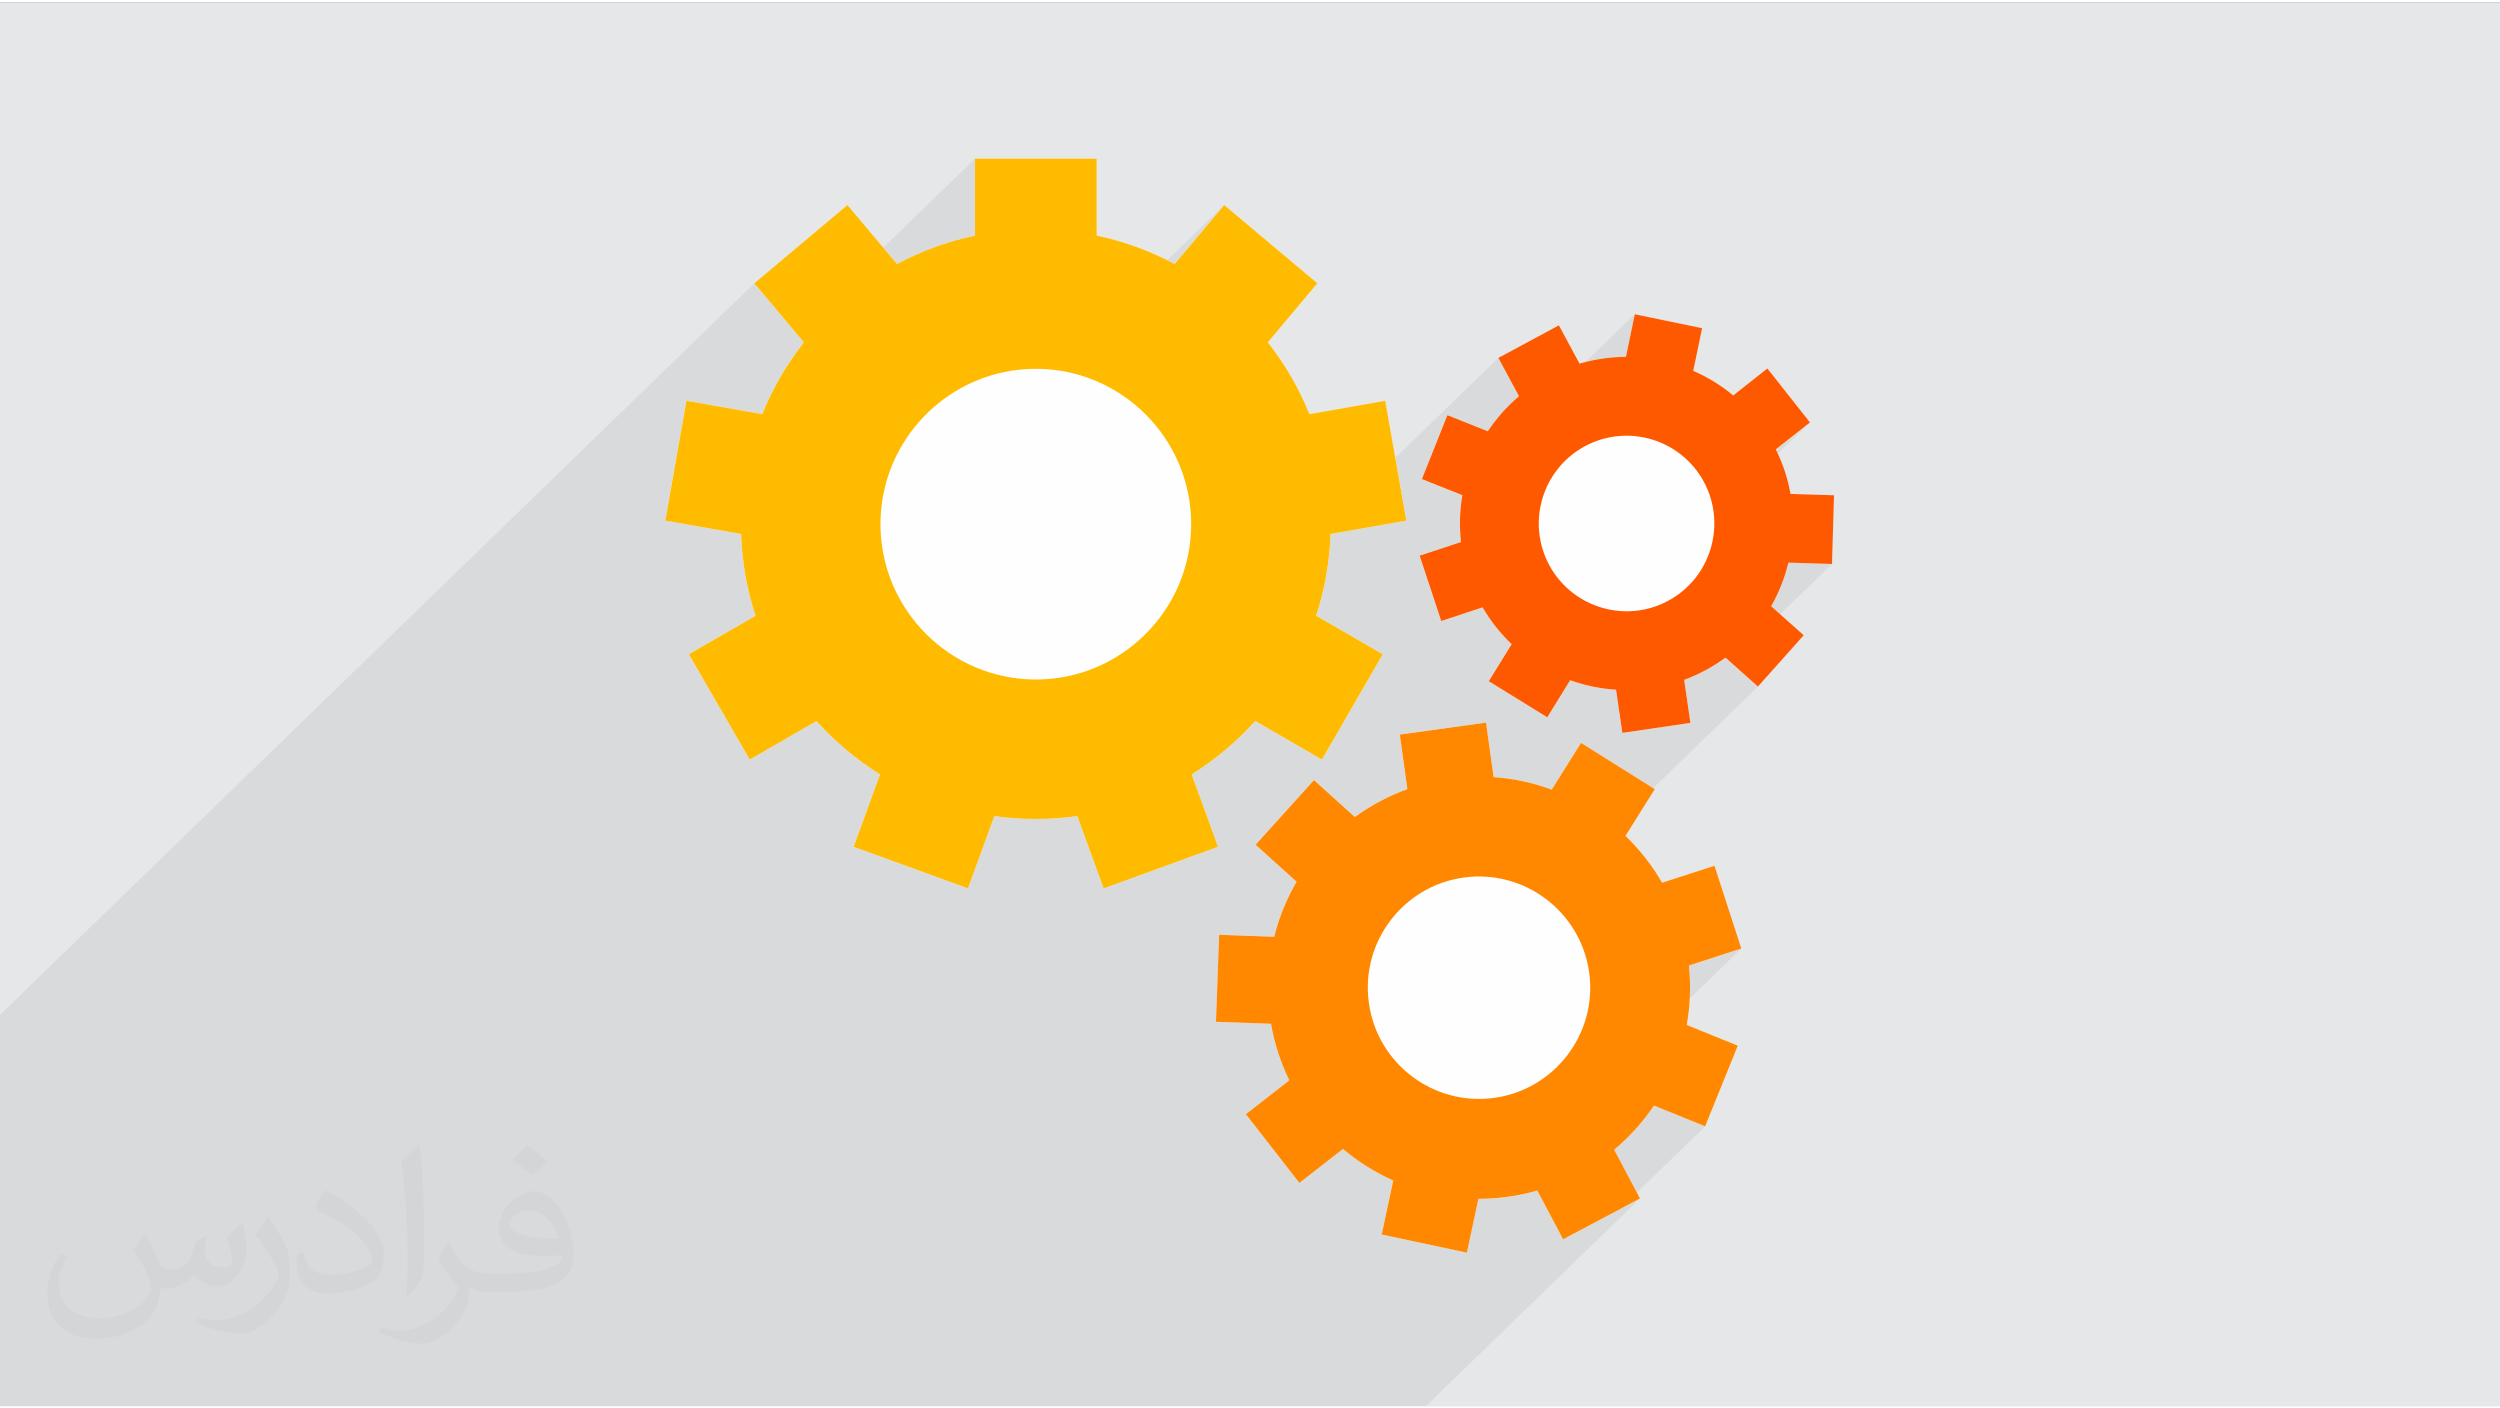
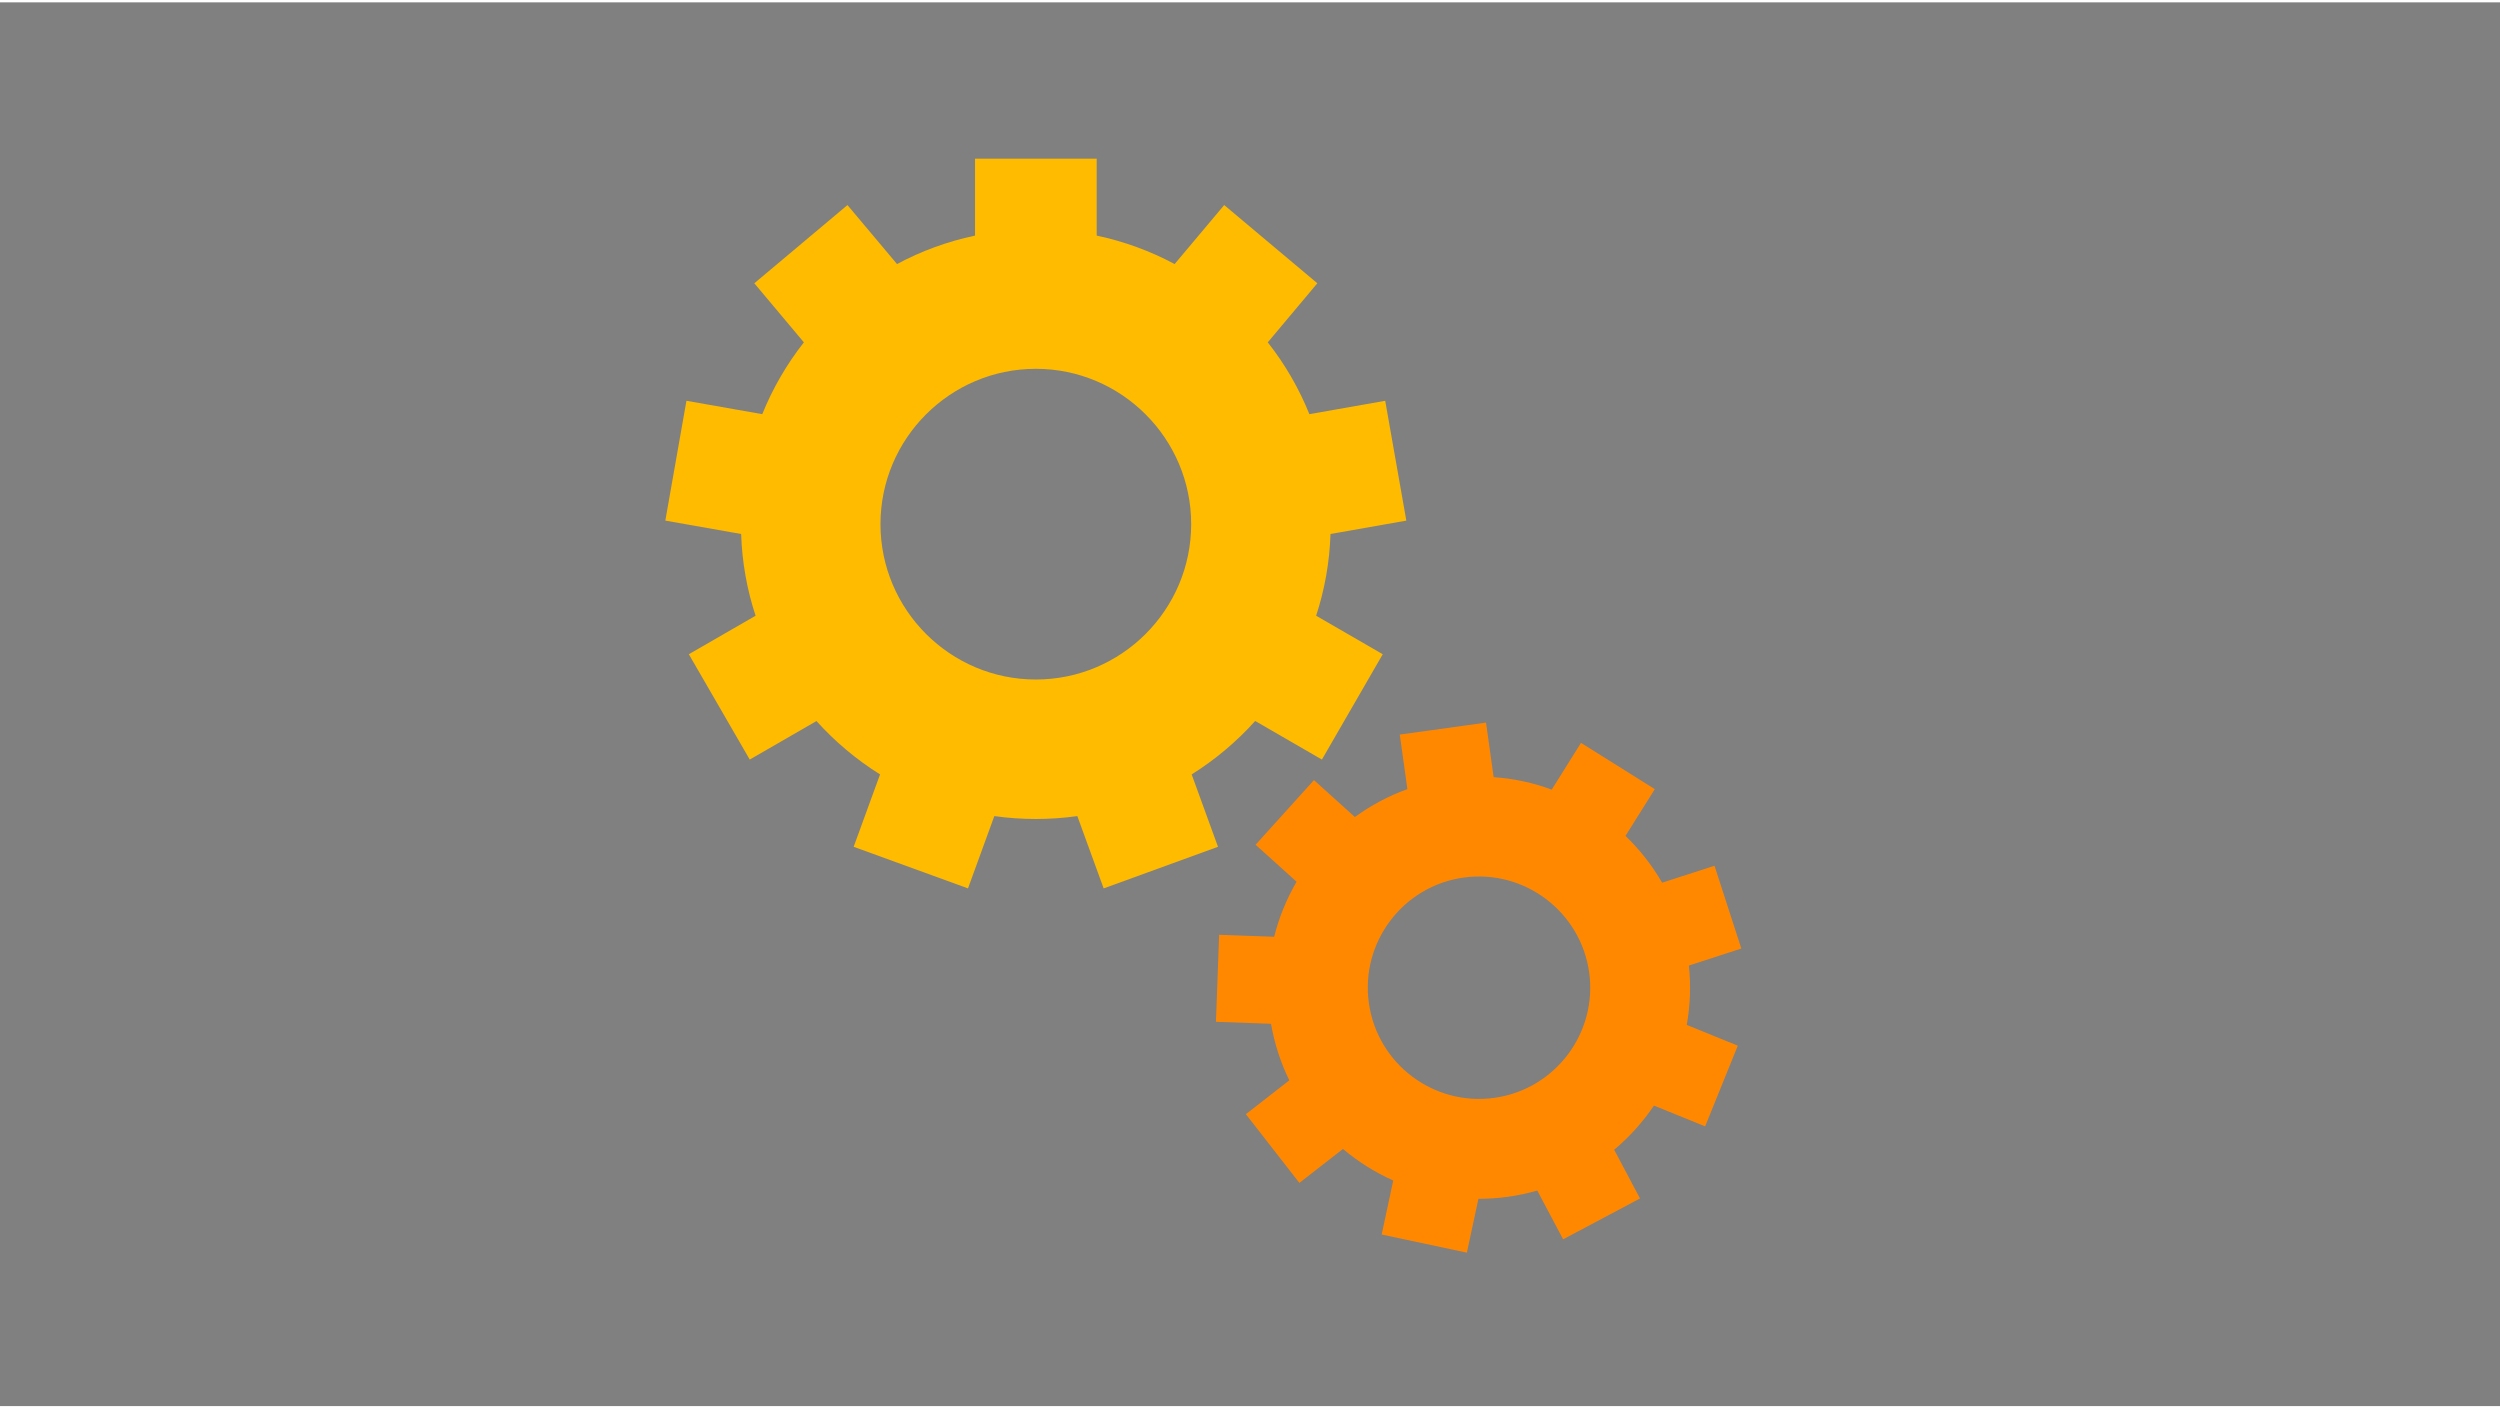
<svg xmlns="http://www.w3.org/2000/svg" xml:space="preserve" width="355px" height="200px" version="1.0" shape-rendering="geometricPrecision" text-rendering="geometricPrecision" image-rendering="optimizeQuality" fill-rule="evenodd" clip-rule="evenodd" viewBox="0 0 35509 19938">
  <rect x="0" y="0" width="35509" height="19938" fill="#808080" stroke="none" />
  <g id="Layer_x0020_1">
    <g id="_2962511003360">
-       <path fill="#E6E7E8" d="M0 0l35509 0 0 19937 -35509 0 0 -19937z" />
-       <path fill="#373435" fill-opacity="0.078" d="M26021 7977l-736 714 334 298 -650 729 -5290 5130 56 84 97 118 107 108 116 98 126 85 133 73 140 61 145 47 152 32 155 18 158 2 161 -14 159 -30 152 -46 144 -59 136 -73 128 -85 118 -96 -2409 2336 320 68 4015 -3894 745 -242 -3663 3554 33 -1 53 -2 53 -3 53 -4 53 -5 53 -6 53 -7 53 -8 53 -9 52 -9 52 -11 51 -11 52 -13 50 -13 51 -14 140 264 1517 -1471 727 295 -1215 1178 290 -154 -3040 2948 -131 0 -364 0 -574 0 -11 0 -82 0 -413 0 -90 0 -233 0 -322 0 -71 0 -426 0 -390 0 -34 0 -401 0 -226 0 -1176 0 -122 0 -756 0 -102 0 -325 0 -316 0 -142 0 -4 0 -2 0 -92 0 -5 0 -22 0 -136 0 -101 0 -134 0 -39 0 -268 0 -32 0 -98 0 -150 0 -9 0 -380 0 -106 0 -68 0 -11 0 -217 0 -30 0 -340 0 -78 0 -12 0 -257 0 -219 0 -206 0 -117 0 -101 0 -265 0 -140 0 -90 0 -128 0 -76 0 -118 0 -136 0 -51 0 -199 0 -136 0 -84 0 -259 0 -240 0 -4 0 -289 0 -288 0 -14 0 -66 0 -19 0 -36 0 -243 0 -201 0 -62 0 -49 0 -112 0 -151 0 -71 0 -8 0 -157 0 -306 0 -146 0 -42 0 -80 0 -115 0 -449 0 -518 0 -11 0 -881 0 0 0 -1643 0 -161 0 -2269 0 0 -38 0 -156 0 -202 0 -420 0 -372 0 -140 0 -188 0 -1093 0 -583 0 -395 0 -275 0 -423 0 -537 0 -561 0 -173 10714 -10391 1323 -1111 508 605 1304 -1264 1728 0 0 1093 146 34 144 38 142 44 140 48 137 53 135 58 133 63 25 12 809 -784 1323 1111 -704 839 89 117 85 120 80 124 77 126 72 129 67 132 63 135 58 137 1077 -190 143 811 1464 -1420 860 -463 293 544 81 -22 5 -2 699 -677 956 198 -126 606 76 34 74 37 74 40 71 43 71 45 69 47 67 50 66 53 485 -383 605 766 -457 443 8 17 34 78 31 79 27 79 25 79 22 80 18 81 16 80 618 19 -29 976z" />
      <g>
-         <path fill="#FEFEFE" d="M16926 10966c335,-210 639,-466 902,-759l948 548 864 -1496 -946 -547c120,-367 191,-757 204,-1161l1077 -190 -300 -1702 -1077 190c-149,-369 -348,-712 -591,-1020l704 -839 -1323 -1111 -704 838c-343,-184 -715,-321 -1107,-404l0 -1093 -1728 0 0 1093c-393,83 -765,220 -1108,404l-704 -838 -1323 1111 704 839c-242,308 -442,651 -591,1020l-1077 -190 -300 1702 1077 190c13,404 84,794 205,1161l-948 547 865 1496 948 -547c263,292 567,548 903,758l-375 1028 1624 591 374 -1027c193,27 389,41 590,41 200,0 397,-14 589,-41l374 1027 1624 -591 -374 -1028zm7426 1297l-744 241c-142,-247 -318,-470 -520,-665l416 -664 -1048 -657 -416 664c-262,-97 -539,-158 -825,-177l-108 -775 -1225 170 108 775c-270,97 -520,232 -746,396l-581 -524 -829 918 582 525c-141,243 -249,506 -318,782l-782 -28 -45 1236 782 28c50,285 138,555 260,803l-617 481 760 976 619 -482c215,181 456,333 714,448l-164 767 1210 258 164 -765c139,0 280,-9 422,-29 142,-20 280,-50 414,-88l367 692 1092 -580 -367 -692c217,-182 407,-393 565,-627l727 295 464 -1146 -725 -295c49,-272 61,-555 30,-843l745 -242 -381 -1176zm1669 -4286l29 -976 -618 -19c-38,-215 -107,-428 -209,-633l485 -383 -605 -766 -485 383c-173,-144 -364,-261 -568,-349l126 -606 -956 -198 -126 605c-220,1 -442,32 -659,96l-293 -544 -860 463 293 544c-173,146 -321,315 -443,498l-574 -229 -362 908 575 229c-38,218 -45,442 -20,665l-587 194 307 928 587 -194c115,197 254,372 413,523l-325 526 831 513 325 -527c210,75 429,121 652,135l89 613 967 -142 -89 -611c103,-38 205,-84 304,-137 100,-54 194,-114 283,-179l461 411 650 -729 -462 -412c110,-194 193,-403 245,-619l619 19z" />
        <g>
          <path fill="#FFBB00" d="M16926 10966c335,-210 639,-466 902,-759l948 548 864 -1496 -946 -547c120,-367 191,-757 204,-1161l1077 -190 -300 -1702 -1077 190c-149,-369 -348,-712 -591,-1020l704 -839 -1323 -1111 -704 838c-343,-184 -715,-321 -1107,-404l0 -1093 -1728 0 0 1093c-393,83 -765,220 -1108,404l-704 -838 -1323 1111 704 839c-242,308 -442,651 -591,1020l-1077 -190 -300 1702 1077 190c13,404 84,794 205,1161l-948 547 865 1496 948 -547c263,292 567,548 903,758l-375 1028 1624 591 374 -1027c193,27 389,41 590,41 200,0 397,-14 589,-41l374 1027 1624 -591 -374 -1028zm-2213 -1348c-1217,0 -2207,-990 -2207,-2207 0,-1216 990,-2206 2207,-2206 1216,0 2206,990 2206,2206 0,1217 -990,2207 -2206,2207z" />
          <path fill="#FF8800" d="M24352 12263l-744 241c-142,-247 -318,-470 -520,-665l416 -664 -1048 -657 -416 664c-262,-97 -539,-158 -825,-177l-108 -775 -1225 170 108 775c-270,97 -520,232 -746,396l-581 -524 -829 918 582 525c-141,243 -249,506 -318,782l-782 -28 -45 1236 782 28c50,285 138,555 260,803l-617 481 760 976 619 -482c215,181 456,333 714,448l-164 767 1210 258 164 -765c139,0 280,-9 422,-29 142,-20 280,-50 414,-88l367 692 1092 -580 -367 -692c217,-182 407,-393 565,-627l727 295 464 -1146 -725 -295c49,-272 61,-555 30,-843l745 -242 -381 -1176zm-3127 3297c-863,120 -1662,-484 -1782,-1347 -121,-862 483,-1662 1346,-1782 863,-120 1662,484 1783,1347 120,862 -484,1662 -1347,1782z" />
-           <path fill="#FF5900" d="M26021 7977l29 -976 -618 -19c-38,-215 -107,-428 -209,-633l485 -383 -605 -766 -485 383c-173,-144 -364,-261 -568,-349l126 -606 -956 -198 -126 605c-220,1 -442,32 -659,96l-293 -544 -860 463 293 544c-173,146 -321,315 -443,498l-574 -229 -362 908 575 229c-38,218 -45,442 -20,665l-587 194 307 928 587 -194c115,197 254,372 413,523l-325 526 831 513 325 -527c210,75 429,121 652,135l89 613 967 -142 -89 -611c103,-38 205,-84 304,-137 100,-54 194,-114 283,-179l461 411 650 -729 -462 -412c110,-194 193,-403 245,-619l619 19zm-2327 523c-605,326 -1363,98 -1689,-507 -326,-605 -99,-1363 507,-1689 605,-326 1363,-99 1689,506 326,606 99,1364 -507,1690z" />
        </g>
      </g>
-       <path fill="#373435" fill-opacity="0.031" d="M2068 17507c68,103 111,202 155,311 31,64 48,183 199,183 43,0 106,-14 162,-45 63,-33 111,-83 135,-159l61 -201 145 -72 10 10c-20,76 -25,148 -25,206 0,168 146,232 262,232 68,0 128,-33 128,-95 0,-80 -34,-216 -77,-337 68,-68 135,-136 213,-191l12 6c34,144 53,286 53,380 0,93 -41,196 -75,264 -70,132 -194,237 -344,237 -113,0 -239,-58 -326,-163l-5 0c-83,101 -209,193 -412,193l-63 0c-9,134 -39,229 -82,313 -121,237 -479,403 -816,403 -470,0 -704,-271 -704,-631 0,-222 72,-430 184,-576l92 37c-71,133 -117,261 -117,384 0,338 274,498 591,498 293,0 656,-187 722,-403 -25,-237 -114,-348 -250,-564 41,-72 95,-144 160,-220l12 0zm5408 -1272c100,62 197,136 291,221 -53,74 -119,142 -201,201 -94,-76 -189,-142 -286,-212 66,-74 131,-146 196,-210zm51 924c-159,0 -290,105 -290,183 0,167 319,219 702,217 -49,-196 -216,-400 -412,-400zm-358 893c208,0 390,-6 528,-41 155,-39 285,-117 285,-171 0,-14 0,-30 -4,-45 -88,8 -187,8 -274,8 -281,0 -496,-63 -581,-222 -22,-43 -36,-92 -36,-148 0,-152 65,-302 181,-405 97,-85 204,-138 313,-138 196,0 353,158 462,407 60,136 102,292 102,490 0,132 -37,243 -119,325 -153,148 -433,204 -864,204l-196 0 0 0 -51 0c-107,0 -184,-19 -245,-66l-9 0c2,25 5,49 5,72 0,97 -32,220 -97,319 -192,286 -400,409 -579,409 -181,0 -404,-70 -605,-160l36 -70c66,27 155,45 279,45 324,0 750,-313 803,-617 -12,-25 -34,-58 -65,-93 -94,-113 -155,-208 -211,-306 49,-95 92,-171 134,-239l16 -2c138,282 264,444 545,444l44 0 0 0 203 0zm-1405 299c25,-130 27,-276 27,-412l0 -202c0,-376 -48,-923 -87,-1279 68,-74 162,-161 237,-218l22 6c51,448 63,969 63,1448 0,126 -5,249 -17,340 -7,113 -73,200 -213,331l-32 -14zm-1445 -595c7,177 94,317 397,317 189,0 348,-50 525,-134 31,-14 48,-33 48,-49 0,-111 -84,-257 -227,-391 -138,-126 -322,-237 -494,-311 -58,-25 -77,-51 -77,-76 0,-51 67,-158 123,-235l19 -2c197,103 417,256 579,426 148,157 240,315 240,488 0,128 -39,249 -102,360 -215,109 -445,191 -673,191 -276,0 -465,-129 -465,-434 0,-33 0,-84 12,-150l95 0zm-500 -502l172 278c63,103 121,214 121,391l0 226c0,183 -116,379 -305,572 -148,132 -278,187 -399,187 -179,0 -385,-55 -622,-158l26 -70c75,20 162,37 269,37 341,-2 690,-251 850,-556 19,-35 26,-68 26,-90 0,-35 -19,-74 -34,-109 -87,-165 -184,-315 -290,-453 55,-88 111,-173 172,-257l14 2z" />
    </g>
  </g>
</svg>